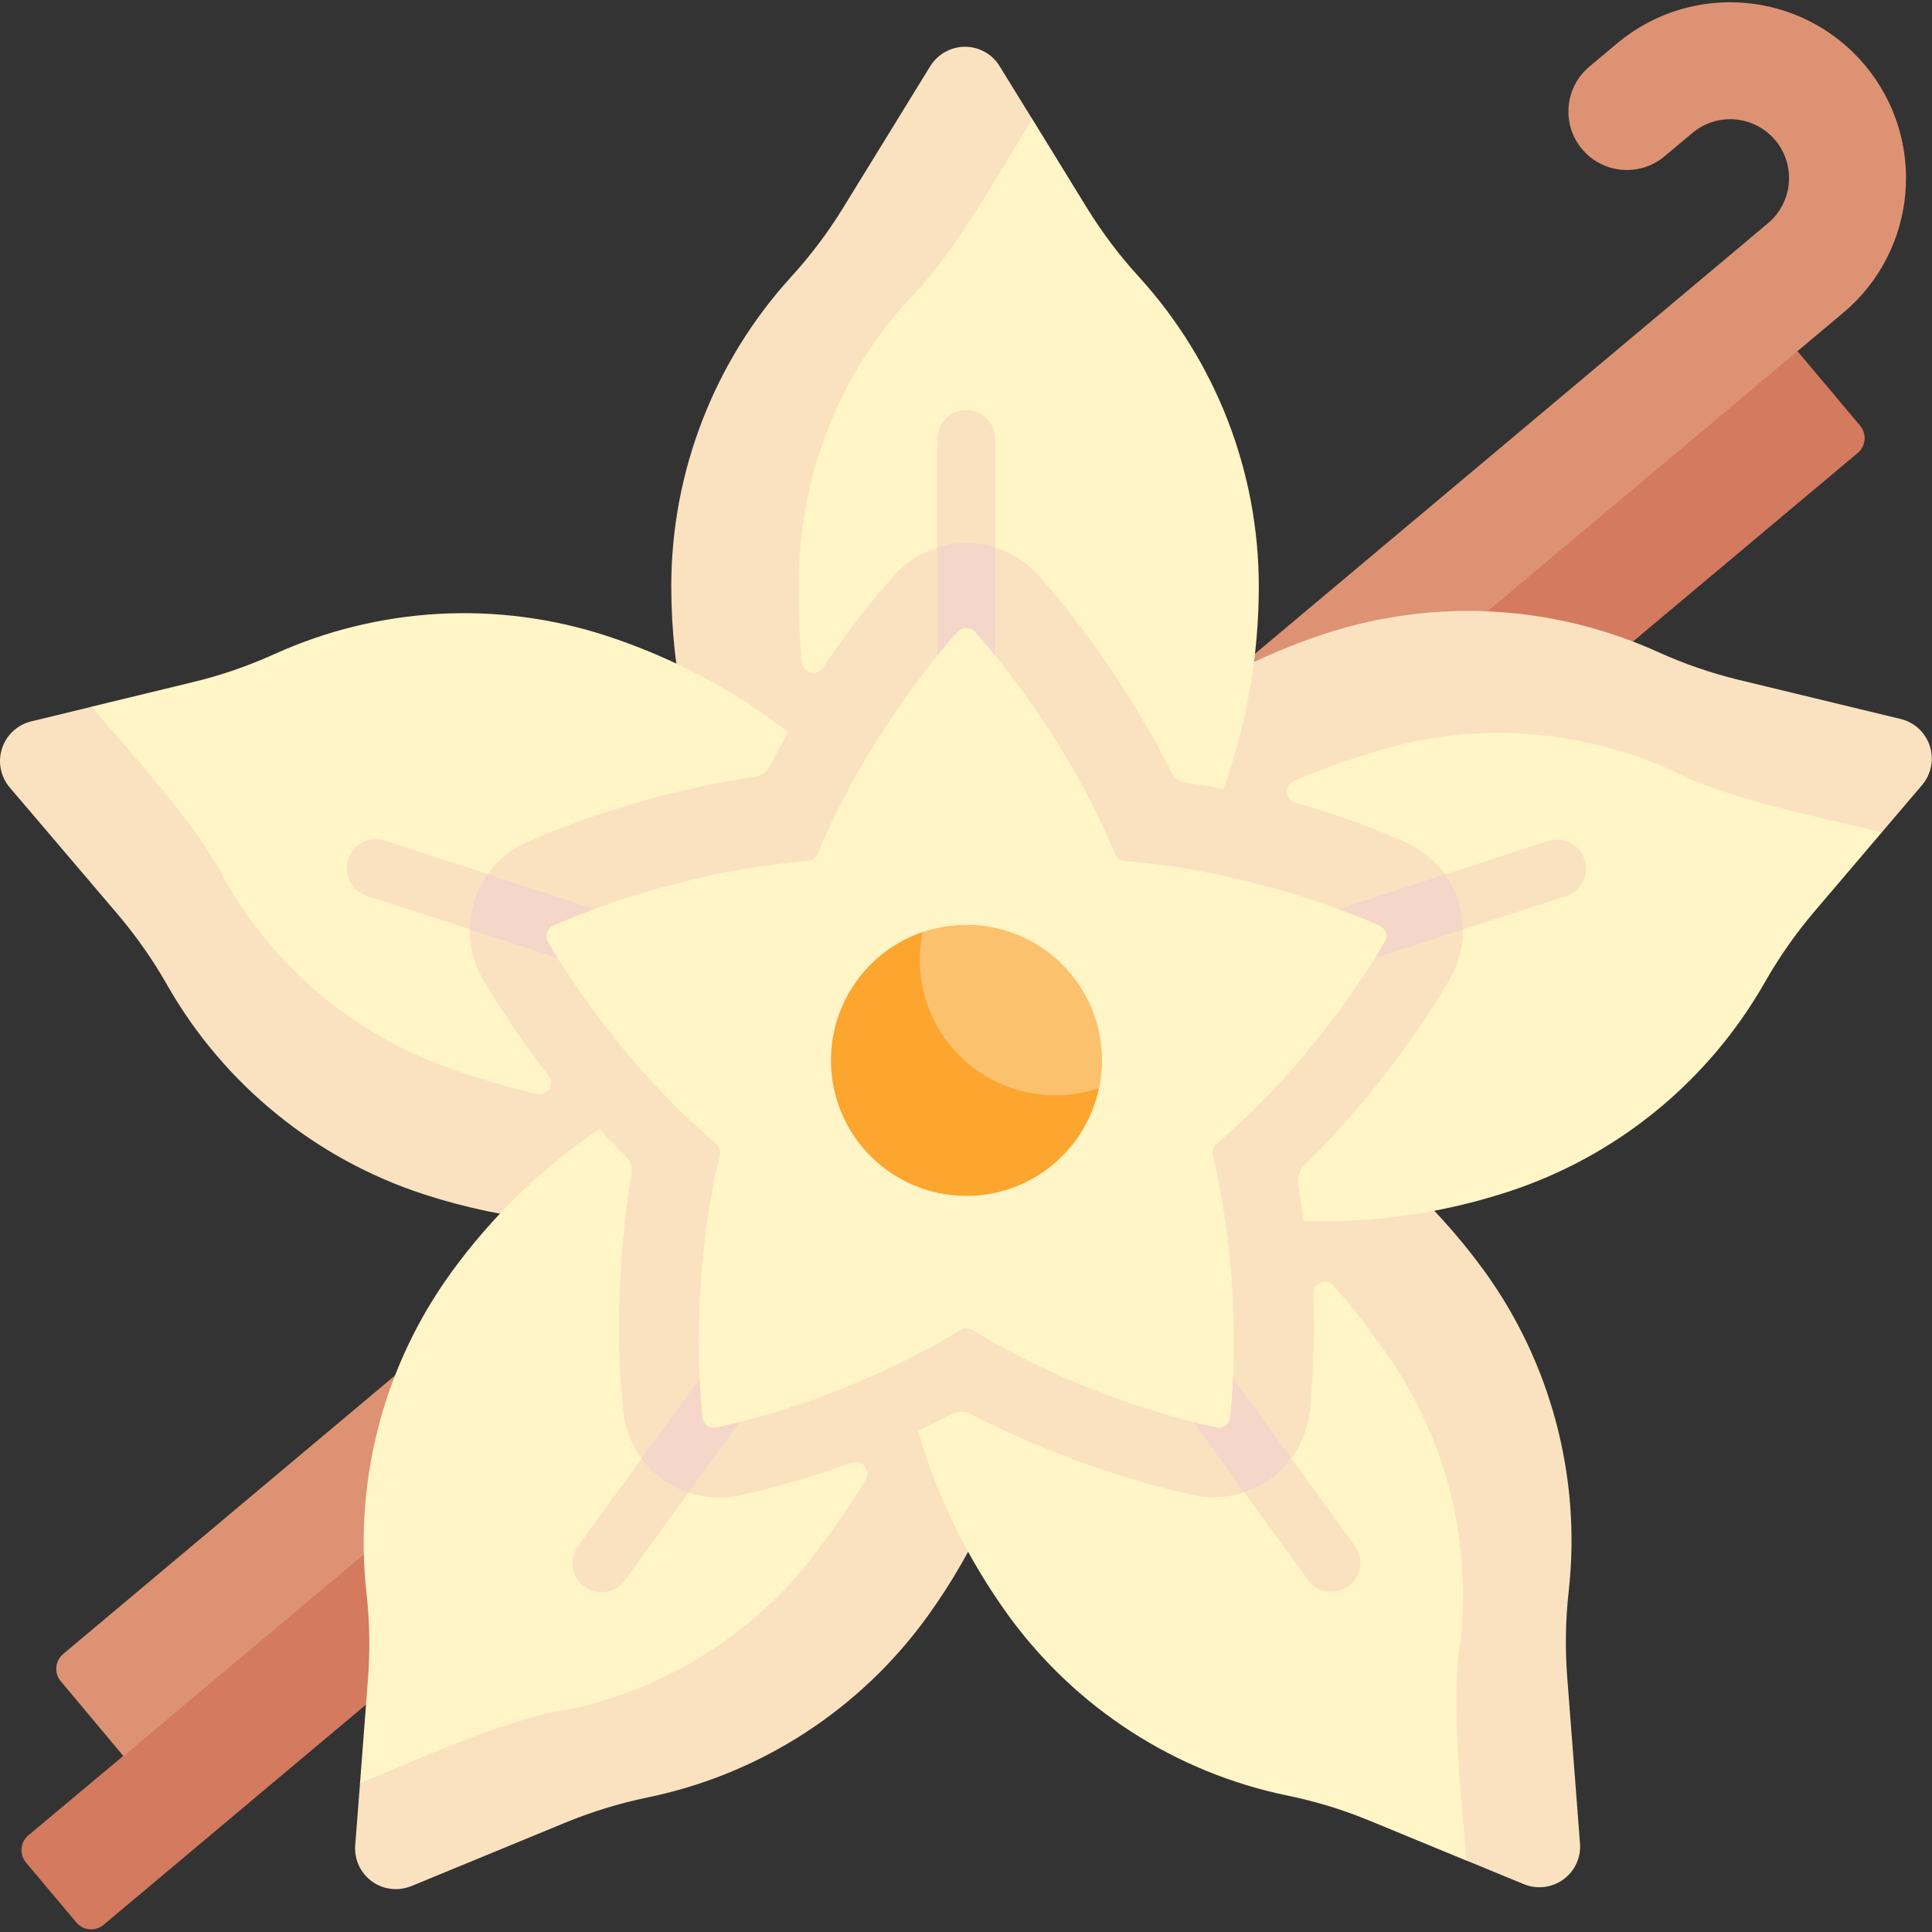
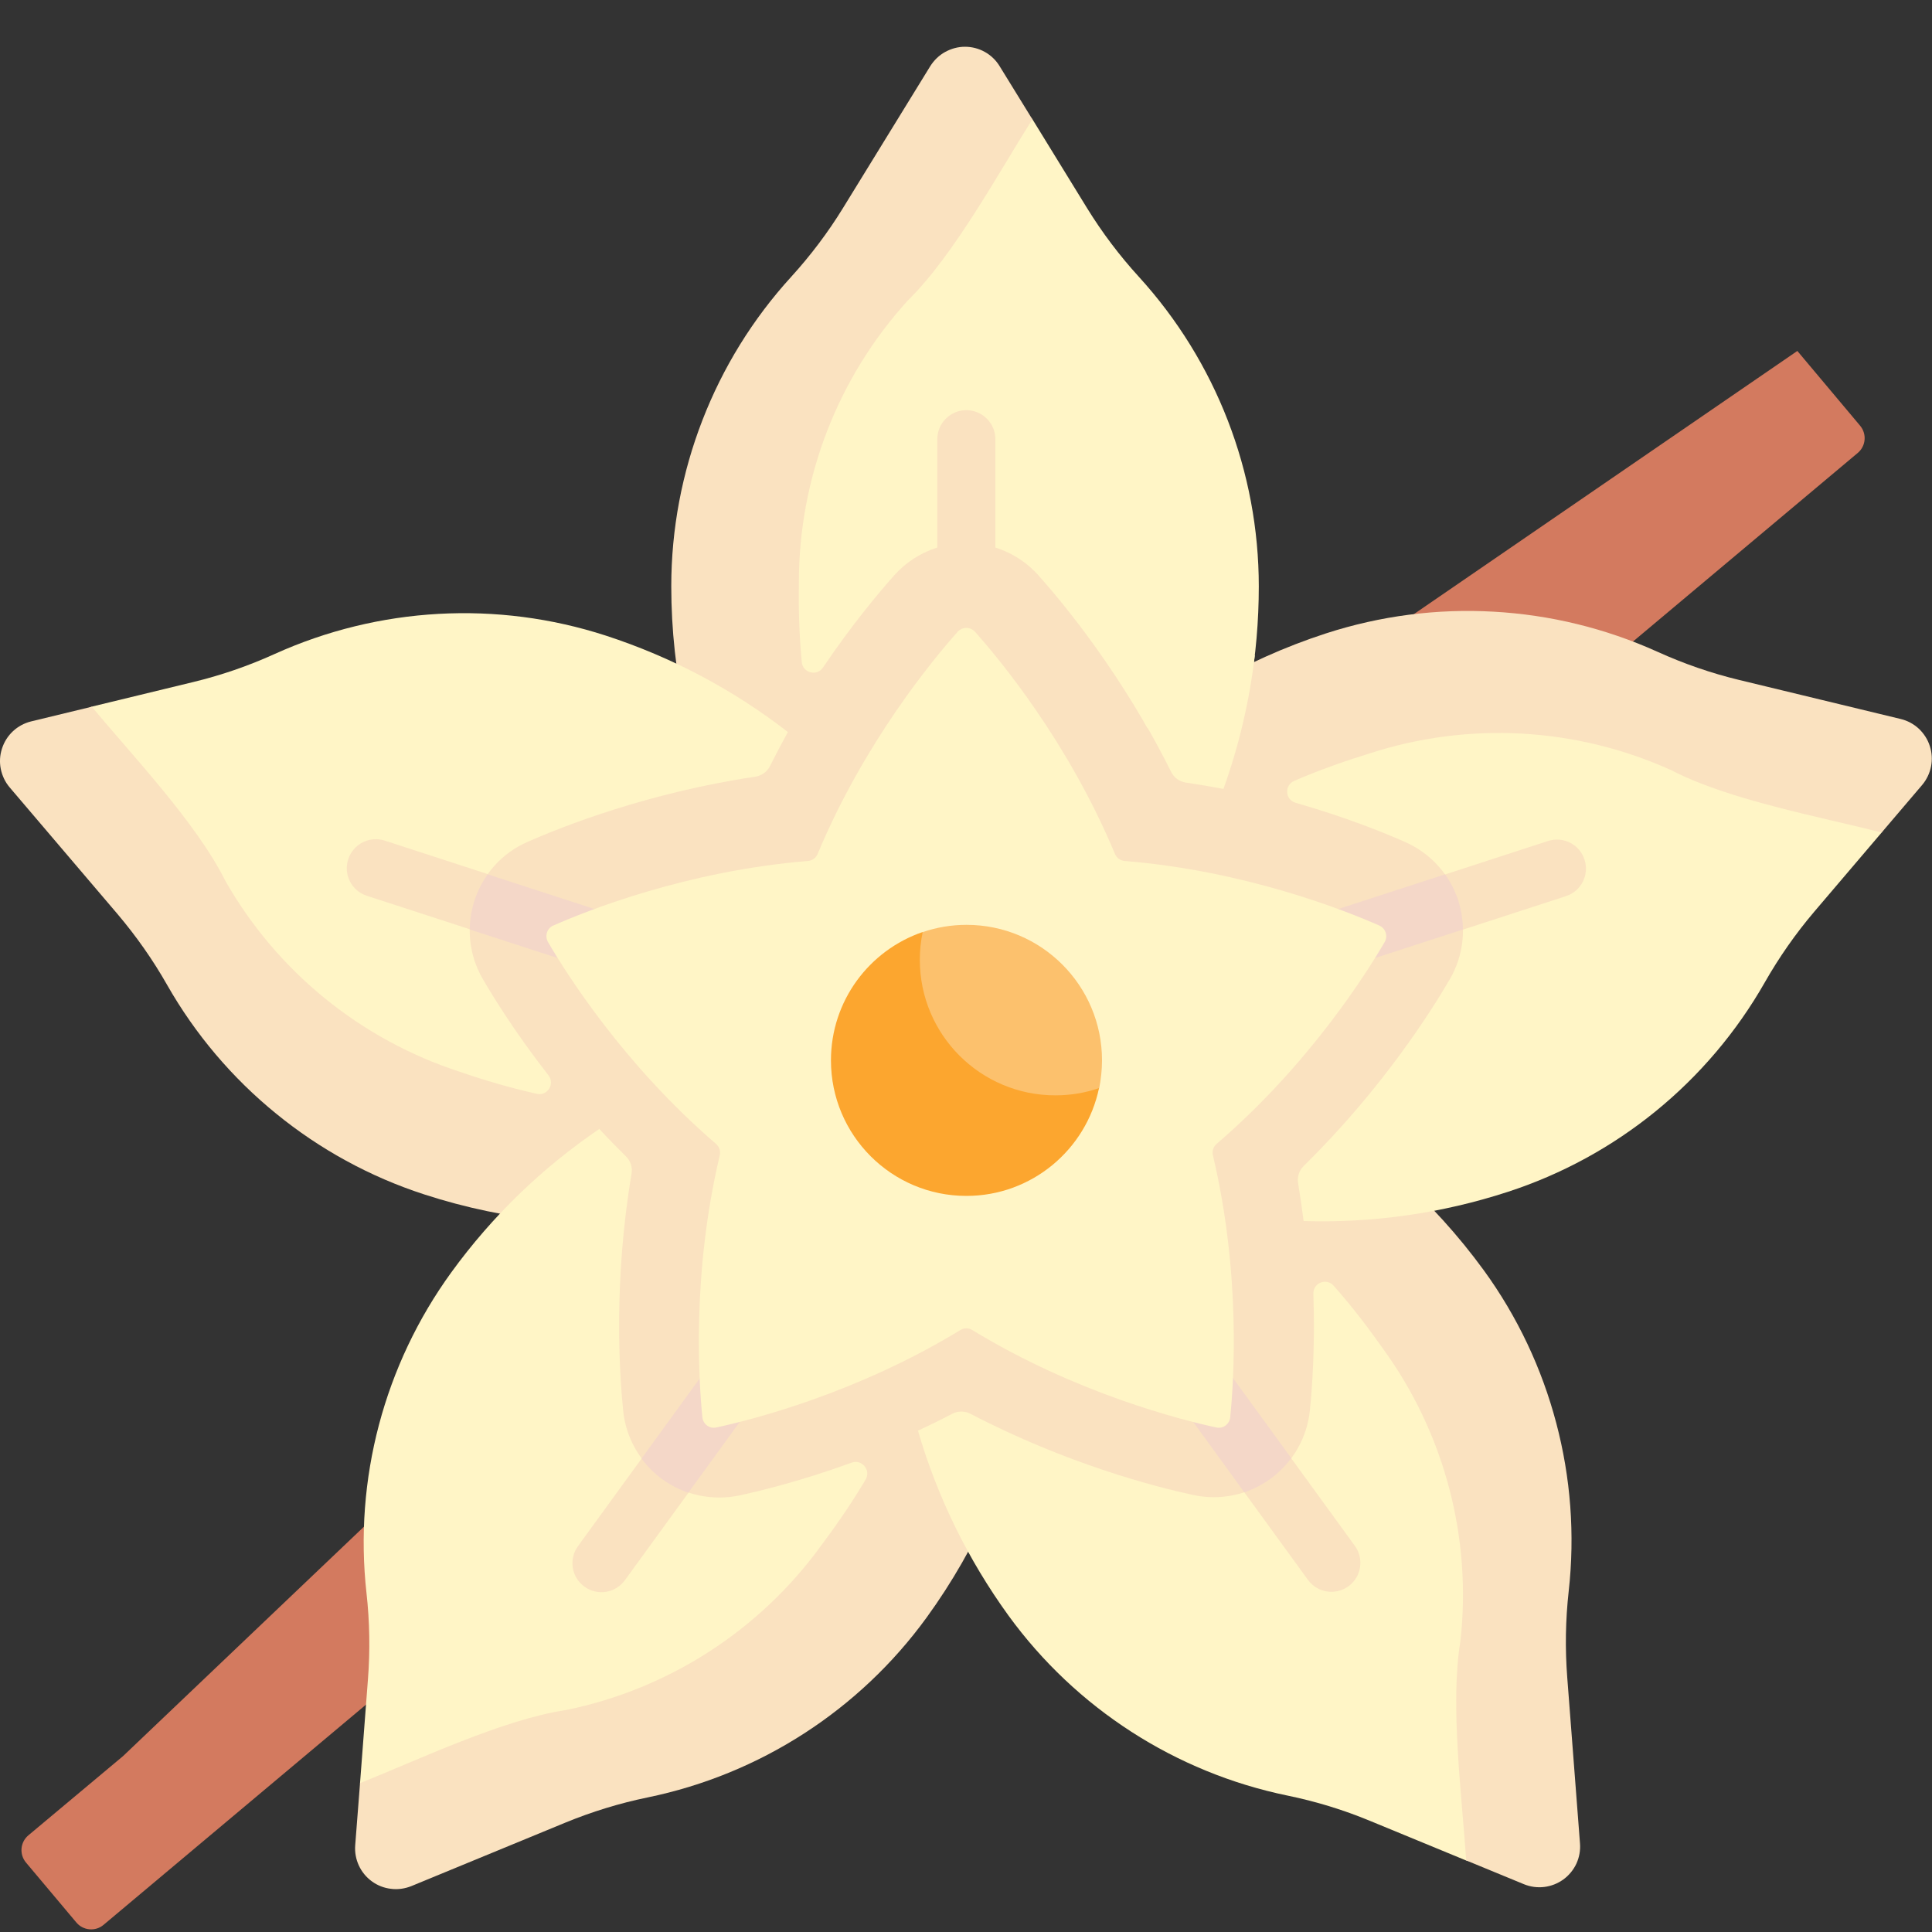
<svg xmlns="http://www.w3.org/2000/svg" width="20" height="20" viewBox="0 0 20 20" fill="none">
  <rect x="0" y="0" width="20" height="20" fill="#333333" stroke="none" />
  <g clip-path="url(#clip0_4201_24523)">
    <path d="M0.79 19.901L0.269 19.281C0.198 19.196 0.209 19.07 0.294 18.999L1.275 18.178L11.239 8.689L18.606 3.633L19.256 4.407C19.327 4.492 19.316 4.618 19.231 4.689L1.072 19.926C0.988 19.997 0.861 19.986 0.79 19.901Z" fill="#D37A5F" />
-     <path d="M19.081 3.238L1.278 18.179L0.629 17.404C0.558 17.32 0.569 17.194 0.654 17.122L18.302 2.311C18.56 2.094 18.594 1.71 18.378 1.452C18.161 1.194 17.777 1.16 17.519 1.377L17.231 1.618C16.975 1.833 16.593 1.8 16.378 1.544C16.163 1.288 16.196 0.906 16.452 0.691L16.74 0.449C17.511 -0.197 18.659 -0.096 19.305 0.674C19.951 1.444 19.851 2.592 19.081 3.238Z" fill="#DD9373" />
    <path d="M11.797 10.093L11.99 8.647C12.068 8.479 12.664 8.17 12.664 8.17C12.907 7.498 13.031 6.787 13.031 6.07C13.031 4.884 12.588 3.742 11.79 2.866C11.589 2.646 11.409 2.407 11.253 2.154L10.688 1.235L10.291 0.78C10.214 0.655 10.171 0.617 10.025 0.617C9.878 0.617 9.742 0.693 9.666 0.818L9.053 2.154C8.897 2.407 8.718 2.646 8.517 2.866C7.718 3.742 7.441 4.884 7.441 6.07C7.441 6.972 7.638 7.862 8.018 8.68L8.675 10.093H11.797Z" fill="#FFF5C6" />
    <path d="M12.663 8.169C12.601 8.342 12.53 8.512 12.453 8.68L11.796 10.093H8.183C7.837 9.319 7.266 8.27 7.095 7.406C6.998 6.968 6.949 6.52 6.949 6.069C6.949 5.477 7.06 4.895 7.271 4.351C7.481 3.808 7.791 3.303 8.191 2.865C8.391 2.645 8.571 2.407 8.727 2.153L9.63 0.685C9.669 0.623 9.722 0.572 9.784 0.538C9.846 0.504 9.916 0.484 9.989 0.484C10.136 0.484 10.272 0.56 10.348 0.685L10.687 1.235C10.341 1.782 9.876 2.641 9.402 3.106C8.674 3.904 8.27 4.946 8.27 6.026C8.266 6.284 8.272 6.567 8.3 6.854C8.31 6.966 8.456 7.004 8.519 6.911C8.823 6.461 9.101 6.131 9.257 5.956C9.447 5.743 9.719 5.622 10.003 5.622C10.288 5.622 10.56 5.743 10.75 5.956C11.013 6.251 11.62 6.984 12.122 7.993C12.151 8.052 12.207 8.093 12.273 8.102C12.407 8.122 12.537 8.145 12.663 8.169Z" fill="#FAE2C0" />
    <path d="M10.003 7.747C9.838 7.747 9.703 7.613 9.703 7.447V4.546C9.703 4.381 9.838 4.246 10.003 4.246C10.169 4.246 10.304 4.381 10.304 4.546V7.447C10.304 7.613 10.169 7.747 10.003 7.747Z" fill="#FAE2C0" />
-     <path d="M10.304 5.668V7.447C10.304 7.613 10.169 7.747 10.003 7.747C9.838 7.747 9.703 7.613 9.703 7.447V5.668C9.799 5.637 9.9 5.621 10.003 5.621C10.106 5.621 10.207 5.637 10.304 5.668Z" fill="#F4D7C8" />
    <path d="M9.717 8.997L8.401 8.367C8.266 8.241 8.156 7.578 8.156 7.578C7.592 7.14 6.954 6.802 6.272 6.58C5.145 6.214 3.921 6.282 2.841 6.771C2.57 6.894 2.288 6.991 1.998 7.061L0.95 7.315L0.395 7.552C0.252 7.586 0.203 7.615 0.157 7.755C0.112 7.894 0.142 8.047 0.237 8.158L1.318 9.153C1.511 9.38 1.683 9.624 1.83 9.883C2.416 10.914 3.417 11.53 4.545 11.896C5.402 12.175 6.311 12.263 7.206 12.154L8.752 11.967L9.717 8.997Z" fill="#FFF5C6" />
    <path d="M8.155 7.58C8.301 7.693 8.441 7.812 8.576 7.937L9.717 8.998L8.6 12.435C7.757 12.525 6.584 12.743 5.709 12.639C5.263 12.596 4.821 12.504 4.393 12.365C3.829 12.182 3.31 11.897 2.858 11.528C2.406 11.16 2.022 10.709 1.729 10.194C1.582 9.935 1.41 9.691 1.218 9.464L0.1 8.151C0.053 8.096 0.022 8.029 0.008 7.96C-0.006 7.89 -0.002 7.817 0.021 7.748C0.066 7.608 0.18 7.503 0.322 7.468L0.95 7.316C1.364 7.814 2.036 8.521 2.332 9.117C2.866 10.056 3.732 10.761 4.76 11.095C5.003 11.179 5.274 11.26 5.557 11.323C5.667 11.348 5.747 11.221 5.678 11.132C5.344 10.704 5.116 10.338 4.998 10.135C4.855 9.889 4.823 9.593 4.911 9.322C4.999 9.051 5.198 8.83 5.459 8.716C5.821 8.556 6.706 8.206 7.82 8.04C7.885 8.03 7.942 7.989 7.971 7.93C8.032 7.809 8.093 7.692 8.155 7.58Z" fill="#FAE2C0" />
    <path d="M6.934 9.977C6.883 10.135 6.714 10.221 6.556 10.17L3.797 9.273C3.64 9.222 3.553 9.053 3.605 8.895C3.656 8.737 3.825 8.651 3.983 8.702L6.742 9.599C6.899 9.65 6.986 9.819 6.934 9.977Z" fill="#FAE2C0" />
    <path d="M5.049 9.051L6.741 9.601C6.899 9.652 6.985 9.821 6.934 9.979C6.883 10.137 6.714 10.223 6.556 10.172L4.863 9.622C4.864 9.521 4.88 9.42 4.912 9.322C4.944 9.224 4.99 9.133 5.049 9.051Z" fill="#F4D7C8" />
    <path d="M8.035 10.641L7.029 11.698C6.868 11.787 6.204 11.687 6.204 11.687C5.613 12.088 5.094 12.59 4.673 13.17C3.976 14.13 3.663 15.314 3.794 16.492C3.827 16.788 3.832 17.087 3.809 17.384L3.727 18.459L3.78 19.06C3.769 19.206 3.781 19.263 3.9 19.349C4.018 19.435 4.173 19.453 4.308 19.397L5.589 18.677C5.864 18.563 6.15 18.476 6.441 18.416C7.602 18.177 8.498 17.415 9.195 16.456C9.725 15.726 10.089 14.89 10.262 14.005L10.562 12.476L8.035 10.641Z" fill="#FFF5C6" />
    <path d="M6.204 11.687C6.356 11.584 6.513 11.488 6.674 11.398L8.035 10.641L10.959 12.764C10.784 13.594 10.629 14.778 10.259 15.578C10.081 15.988 9.857 16.38 9.592 16.745C9.244 17.224 8.812 17.63 8.322 17.946C7.832 18.262 7.285 18.487 6.704 18.607C6.412 18.667 6.127 18.755 5.852 18.868L4.258 19.525C4.19 19.552 4.118 19.562 4.048 19.553C3.977 19.545 3.909 19.519 3.85 19.476C3.731 19.39 3.666 19.248 3.677 19.103L3.727 18.459C4.328 18.219 5.208 17.798 5.866 17.701C6.924 17.483 7.863 16.877 8.498 16.003C8.652 15.797 8.814 15.565 8.961 15.316C9.018 15.219 8.922 15.103 8.817 15.141C8.306 15.327 7.887 15.43 7.658 15.48C7.38 15.54 7.088 15.479 6.858 15.312C6.628 15.144 6.479 14.886 6.451 14.603C6.411 14.209 6.351 13.259 6.538 12.148C6.549 12.083 6.527 12.017 6.48 11.971C6.384 11.876 6.291 11.781 6.204 11.687Z" fill="#FAE2C0" />
    <path d="M8.107 13.592C8.242 13.69 8.271 13.878 8.174 14.012L6.469 16.358C6.371 16.493 6.184 16.522 6.05 16.425C5.915 16.328 5.886 16.14 5.983 16.006L7.688 13.659C7.786 13.525 7.973 13.495 8.107 13.592Z" fill="#FAE2C0" />
    <path d="M6.641 15.099L7.687 13.659C7.784 13.525 7.972 13.495 8.106 13.593C8.24 13.69 8.27 13.877 8.172 14.012L7.126 15.452C7.031 15.42 6.939 15.373 6.856 15.313C6.773 15.252 6.7 15.18 6.641 15.099Z" fill="#F4D7C8" />
    <path d="M9.074 12.746L9.769 14.029C9.804 14.21 9.503 14.811 9.503 14.811C9.703 15.497 10.02 16.145 10.441 16.726C11.138 17.684 12.168 18.349 13.329 18.588C13.621 18.648 13.906 18.735 14.181 18.849L15.178 19.26L15.767 19.394C15.902 19.45 15.96 19.456 16.078 19.37C16.197 19.284 16.262 19.142 16.251 18.996L15.961 17.556C15.938 17.259 15.943 16.96 15.976 16.665C16.108 15.486 15.66 14.399 14.963 13.44C14.433 12.71 13.75 12.105 12.962 11.667L11.601 10.91L9.074 12.746Z" fill="#FFF5C6" />
    <path d="M9.504 14.81C9.453 14.634 9.409 14.455 9.374 14.274L9.074 12.745L11.998 10.621C12.732 11.044 13.81 11.557 14.457 12.155C14.792 12.453 15.095 12.786 15.361 13.151C15.709 13.63 15.961 14.166 16.11 14.73C16.259 15.293 16.305 15.884 16.239 16.473C16.206 16.769 16.201 17.067 16.224 17.364L16.356 19.083C16.362 19.156 16.348 19.228 16.319 19.292C16.289 19.356 16.243 19.413 16.184 19.456C16.065 19.542 15.911 19.561 15.775 19.505L15.178 19.259C15.136 18.613 15.008 17.645 15.118 16.99C15.238 15.916 14.952 14.836 14.317 13.962C14.169 13.752 13.998 13.526 13.806 13.31C13.732 13.225 13.592 13.28 13.596 13.393C13.614 13.936 13.584 14.366 13.56 14.599C13.531 14.883 13.383 15.141 13.153 15.308C12.922 15.476 12.631 15.537 12.352 15.476C11.966 15.393 11.044 15.156 10.045 14.635C9.987 14.605 9.917 14.605 9.858 14.635C9.739 14.698 9.62 14.756 9.504 14.81Z" fill="#FAE2C0" />
    <path d="M11.901 13.589C12.035 13.491 12.223 13.521 12.32 13.655L14.025 16.002C14.123 16.136 14.093 16.324 13.959 16.421C13.825 16.518 13.637 16.489 13.54 16.355L11.835 14.008C11.737 13.874 11.767 13.686 11.901 13.589Z" fill="#FAE2C0" />
    <path d="M12.881 15.448L11.835 14.008C11.737 13.874 11.767 13.686 11.901 13.589C12.035 13.491 12.223 13.521 12.32 13.655L13.367 15.095C13.307 15.176 13.234 15.248 13.151 15.309C13.068 15.369 12.976 15.416 12.881 15.448Z" fill="#F4D7C8" />
    <path d="M11.399 12.41L12.834 12.146C13.017 12.168 13.495 12.64 13.495 12.64C14.21 12.662 14.924 12.561 15.606 12.339C16.733 11.973 17.683 11.199 18.27 10.168C18.417 9.91 18.588 9.665 18.781 9.438L19.48 8.617L19.79 8.099C19.885 7.987 19.908 7.935 19.863 7.795C19.817 7.656 19.703 7.55 19.561 7.516L18.101 7.346C17.812 7.276 17.53 7.179 17.258 7.056C16.178 6.567 15.006 6.657 13.879 7.023C13.021 7.302 12.235 7.765 11.574 8.379L10.434 9.44L11.399 12.41Z" fill="#FFF5C6" />
    <path d="M13.495 12.64C13.311 12.634 13.128 12.62 12.945 12.598L11.398 12.41L10.281 8.973C10.91 8.405 11.731 7.538 12.5 7.109C12.887 6.881 13.298 6.696 13.726 6.557C14.29 6.374 14.878 6.299 15.46 6.332C16.042 6.364 16.617 6.503 17.158 6.747C17.429 6.87 17.711 6.968 18 7.038L19.676 7.443C19.747 7.46 19.811 7.495 19.863 7.543C19.915 7.592 19.955 7.653 19.977 7.722C20.023 7.862 19.992 8.014 19.898 8.126L19.479 8.618C18.852 8.458 17.892 8.281 17.303 7.974C16.319 7.528 15.203 7.466 14.176 7.8C13.93 7.876 13.662 7.969 13.397 8.084C13.294 8.129 13.303 8.278 13.411 8.31C13.934 8.46 14.333 8.622 14.547 8.717C14.808 8.832 15.008 9.053 15.096 9.323C15.184 9.594 15.152 9.89 15.009 10.136C14.81 10.478 14.3 11.281 13.496 12.07C13.448 12.117 13.427 12.183 13.438 12.248C13.46 12.382 13.479 12.512 13.495 12.64Z" fill="#FAE2C0" />
-     <path d="M13.073 9.981C13.022 9.823 13.108 9.654 13.266 9.603L16.025 8.706C16.183 8.655 16.352 8.741 16.403 8.899C16.454 9.057 16.368 9.226 16.21 9.277L13.452 10.174C13.294 10.225 13.125 10.139 13.073 9.981Z" fill="#FAE2C0" />
+     <path d="M13.073 9.981C13.022 9.823 13.108 9.654 13.266 9.603L16.025 8.706C16.183 8.655 16.352 8.741 16.403 8.899C16.454 9.057 16.368 9.226 16.21 9.277L13.452 10.174Z" fill="#FAE2C0" />
    <path d="M15.144 9.622L13.452 10.172C13.294 10.223 13.125 10.137 13.073 9.979C13.022 9.821 13.108 9.652 13.266 9.601L14.959 9.051C15.017 9.133 15.064 9.224 15.096 9.322C15.127 9.42 15.143 9.521 15.144 9.622Z" fill="#F4D7C8" />
    <path d="M12.99 6.781C12.935 7.254 12.826 7.719 12.665 8.167C12.539 8.143 12.409 8.121 12.275 8.101C12.209 8.091 12.153 8.05 12.124 7.991C12.033 7.809 11.939 7.635 11.844 7.472C12.039 7.323 12.243 7.186 12.455 7.062C12.628 6.96 12.807 6.866 12.99 6.781Z" fill="#FFF5C6" />
    <path d="M14.278 9.581C13.936 9.43 12.899 9.015 11.644 8.913C11.599 8.91 11.559 8.881 11.542 8.84C11.057 7.677 10.342 6.819 10.093 6.54C10.045 6.487 9.962 6.487 9.914 6.54C9.665 6.819 8.95 7.677 8.464 8.84C8.447 8.881 8.408 8.91 8.363 8.913C7.107 9.015 6.07 9.43 5.728 9.581C5.662 9.61 5.637 9.69 5.673 9.752C5.861 10.075 6.456 11.02 7.412 11.841C7.446 11.87 7.461 11.916 7.451 11.96C7.16 13.186 7.234 14.3 7.271 14.672C7.279 14.744 7.346 14.793 7.416 14.777C7.782 14.698 8.865 14.425 9.941 13.769C9.979 13.745 10.027 13.745 10.066 13.769C11.142 14.425 12.225 14.698 12.59 14.777C12.66 14.793 12.728 14.744 12.735 14.672C12.773 14.3 12.847 13.186 12.556 11.96C12.546 11.916 12.56 11.87 12.595 11.841C13.551 11.02 14.146 10.075 14.334 9.752C14.37 9.69 14.344 9.61 14.278 9.581Z" fill="#FFF5C6" />
    <path d="M11.408 10.977C11.408 11.074 11.397 11.173 11.379 11.265C11.379 11.265 11.222 11.47 11.155 11.592C10.916 12.024 10.535 12.262 10.006 12.262C9.231 12.262 8.84 11.752 8.84 10.977C8.84 10.498 8.987 10.135 9.353 9.881C9.459 9.809 9.553 9.649 9.553 9.649C9.695 9.6 9.847 9.574 10.006 9.574C10.78 9.574 11.408 10.202 11.408 10.977Z" fill="#FCC16D" />
    <path d="M11.377 11.264C11.244 11.901 10.68 12.38 10.004 12.38C9.23 12.38 8.602 11.752 8.602 10.977C8.602 10.36 8.999 9.837 9.552 9.648C9.532 9.741 9.522 9.837 9.522 9.936C9.522 10.711 10.15 11.339 10.925 11.339C11.083 11.339 11.236 11.313 11.377 11.264Z" fill="#FCA62F" />
  </g>
  <defs>
    <clipPath id="clip0_4201_24523">
      <rect width="20" height="20" fill="white" />
    </clipPath>
  </defs>
</svg>